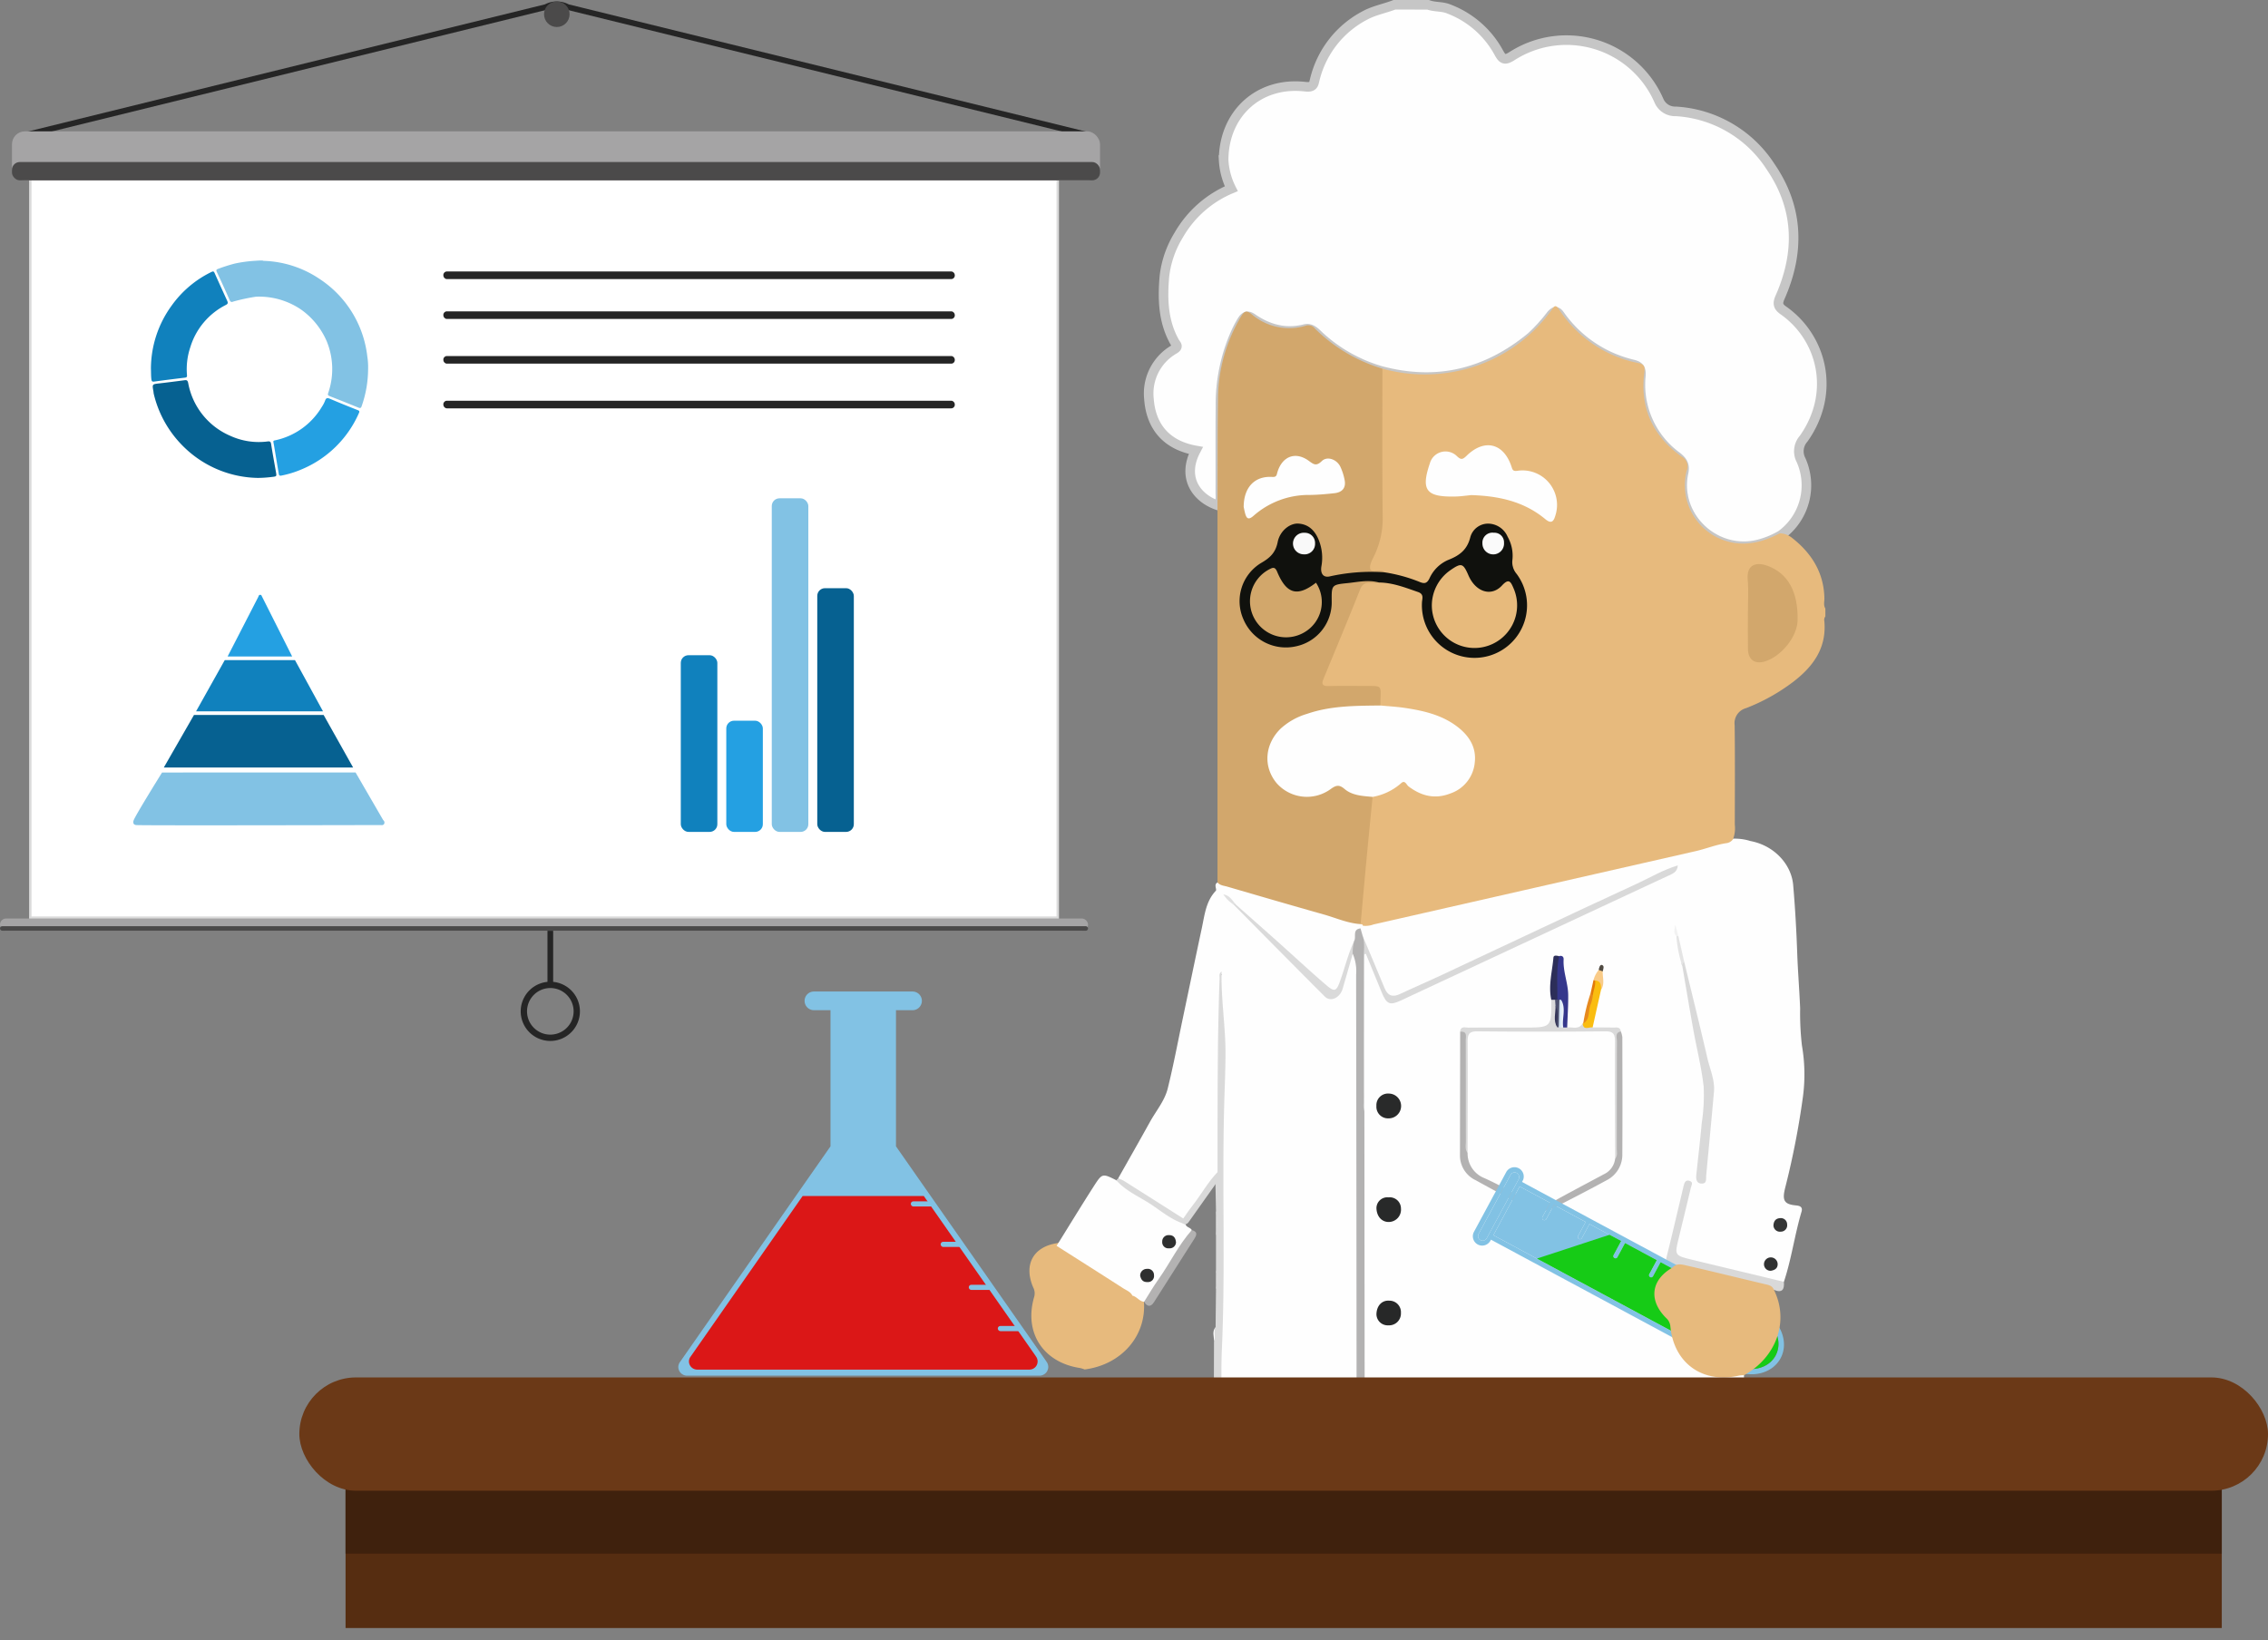
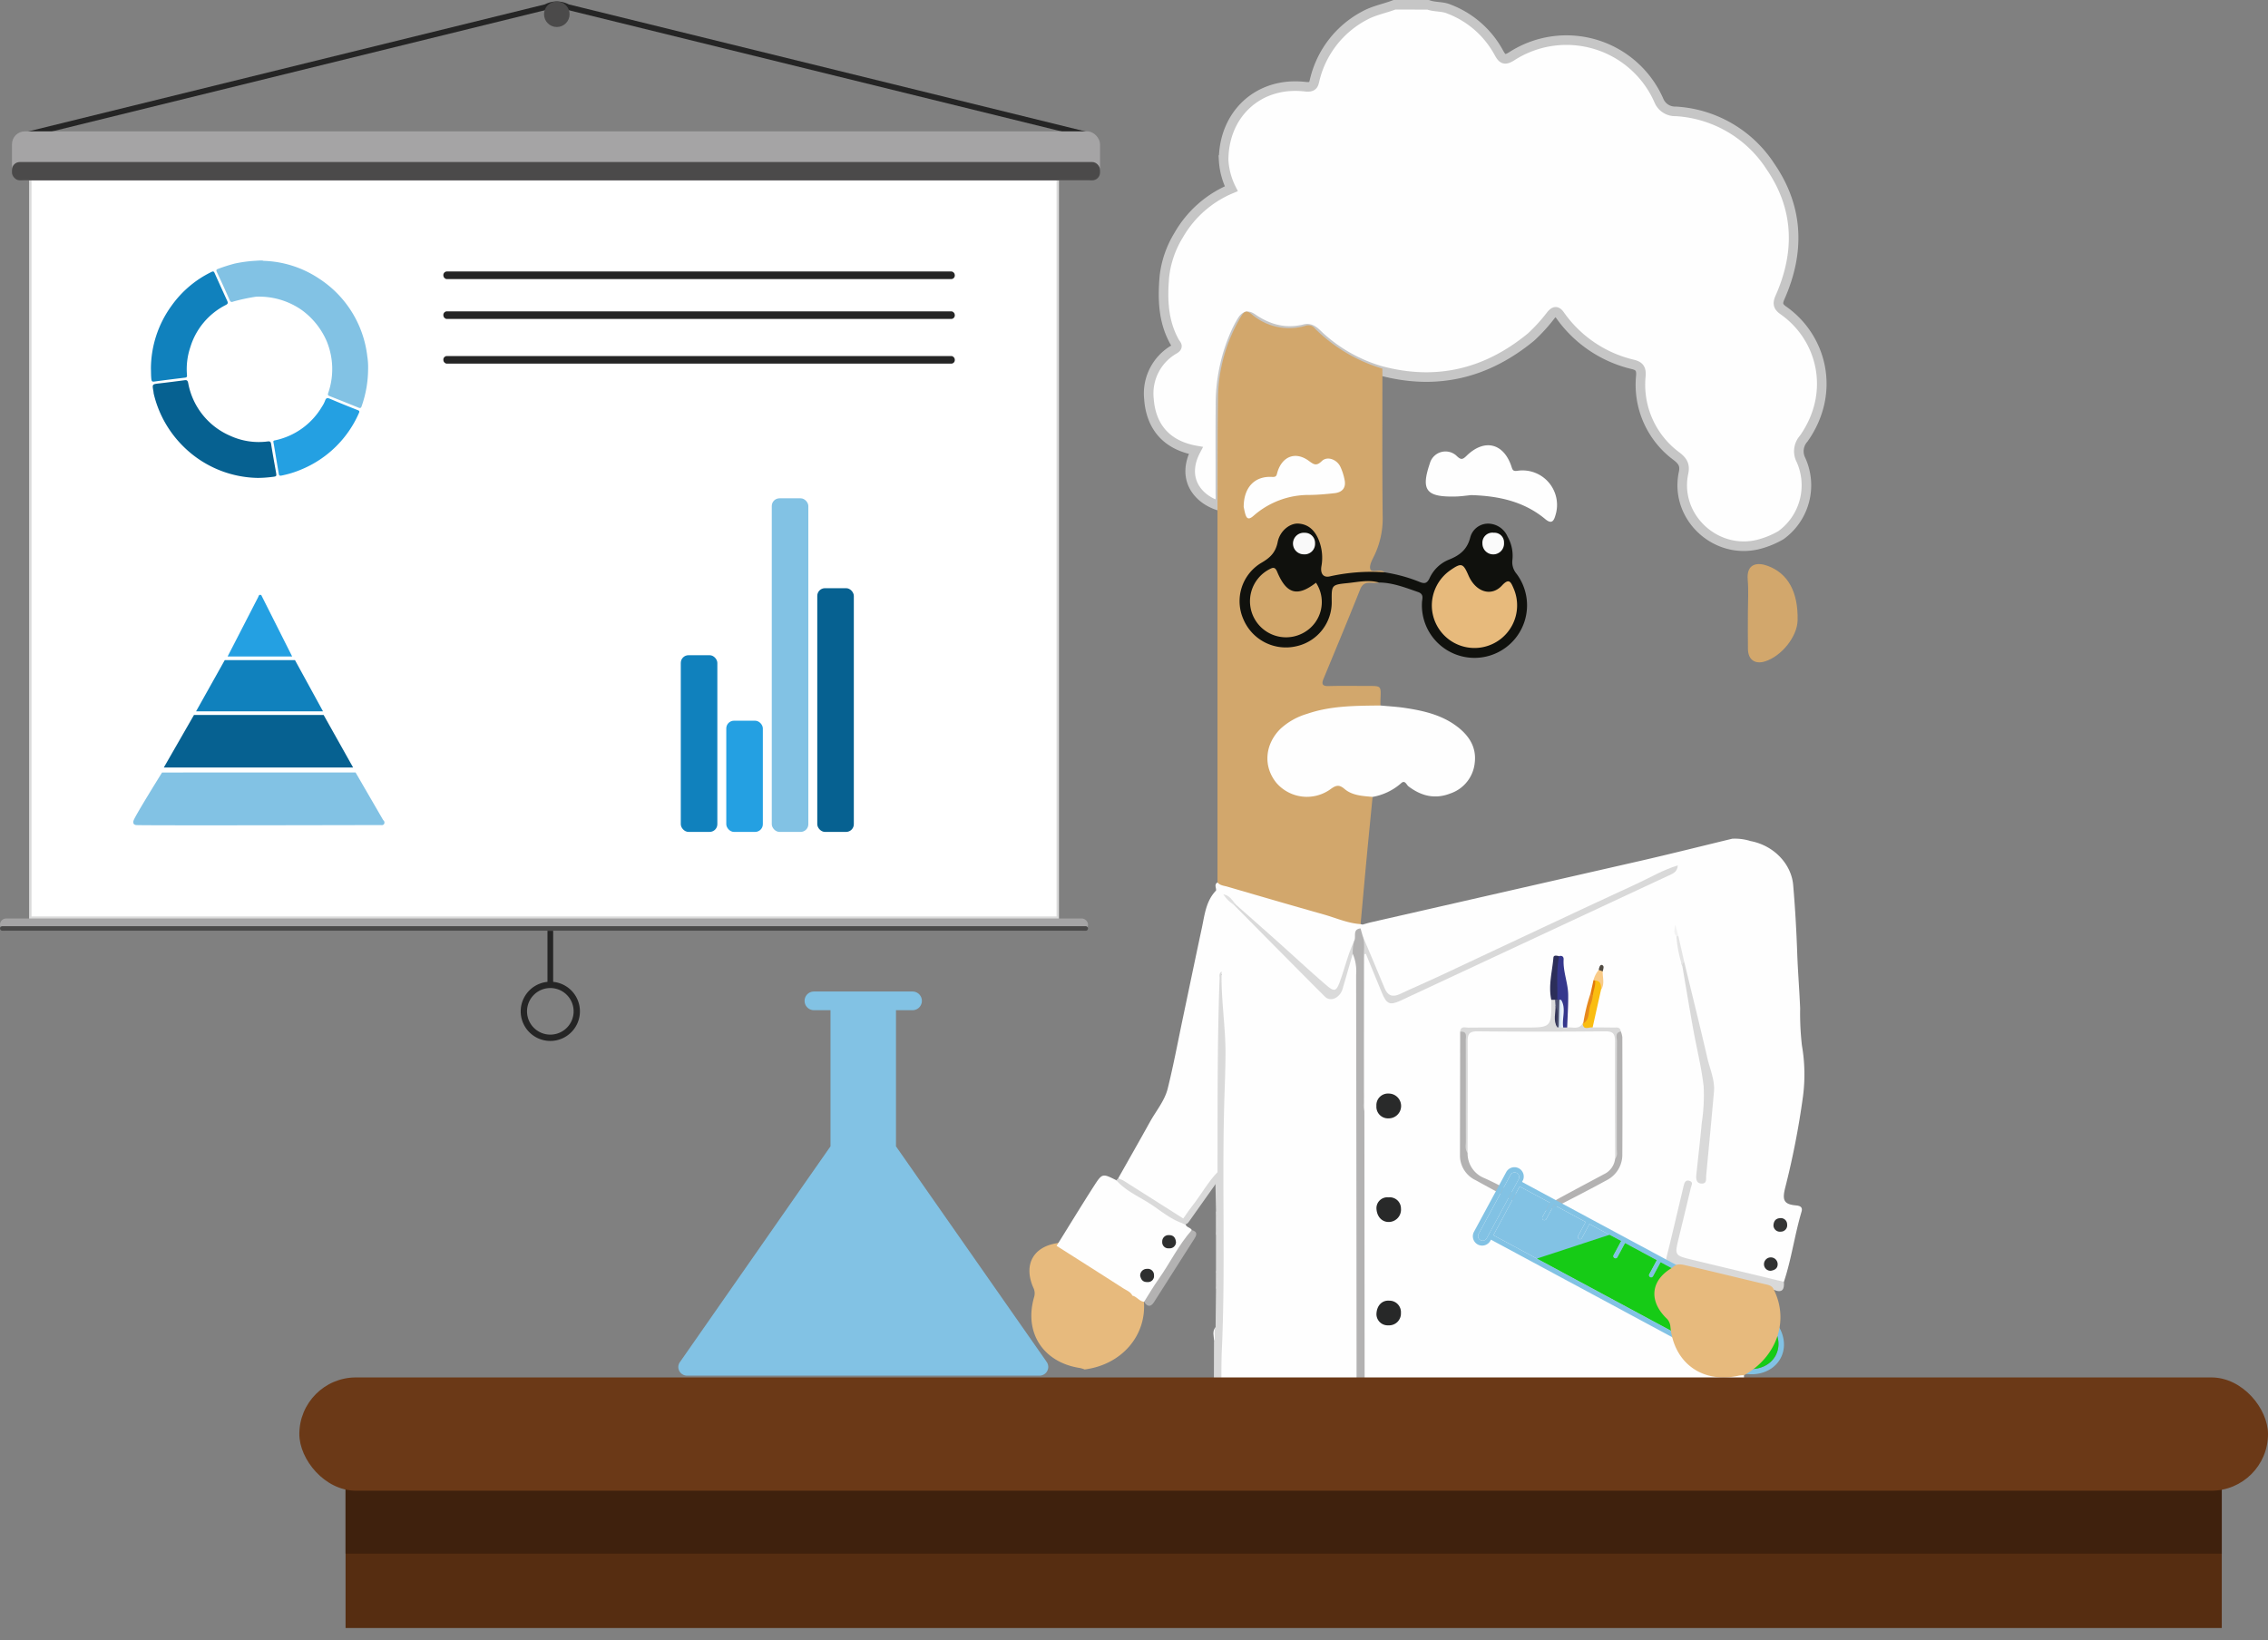
<svg xmlns="http://www.w3.org/2000/svg" id="Layer_1" data-name="Layer 1" viewBox="0 0 473.682 342.655">
  <rect x="0" y="0" width="473.682" height="342.655" fill="#808080" stroke="none" />
  <defs>
    <style>.cls-1{fill:#252525;}.cls-2{fill:#fff;stroke:#dadada;stroke-width:0.5px;}.cls-2,.cls-5{stroke-miterlimit:10;}.cls-3,.cls-5{fill:#fefefe;}.cls-4{fill:#e7ba7d;}.cls-5{stroke:#c6c6c6;stroke-width:2px;}.cls-6{fill:#d2a76c;}.cls-7{fill:#dadada;}.cls-8{fill:#10110d;}.cls-9{fill:#b3b2b2;}.cls-10{fill:#e5e5e5;}.cls-11{fill:#e2e2e2;}.cls-12{fill:#fdfdfd;}.cls-13{fill:#d9d9d9;}.cls-14{fill:#e0e0e0;}.cls-15{fill:#2e2f2f;}.cls-16{fill:#292a2a;}.cls-17{fill:#282929;}.cls-18{fill:#35378c;}.cls-19{fill:#272828;}.cls-20{fill:#fabd10;}.cls-21{fill:#2c2e59;}.cls-22{fill:#343535;}.cls-23{fill:#303131;}.cls-24{fill:#f9cb88;}.cls-25{fill:#e6891d;}.cls-26{fill:#e4e4e4;}.cls-27{fill:#e27a0b;}.cls-28{fill:#f2f2f2;}.cls-29{fill:#504a42;}.cls-30{fill:#e7ba7c;}.cls-31{fill:#d2a76b;}.cls-32{fill:#fafafa;}.cls-33{fill:#f9f9f9;}.cls-34{fill:#4c506e;}.cls-35{fill:#eaf2fa;}.cls-36{fill:#d7e7f6;}.cls-37{fill:#353658;}.cls-38{fill:#82c2e4;}.cls-39{fill:#16cb16;}.cls-40{fill:#252626;}.cls-41{fill:#db1717;}.cls-42{fill:#562d11;}.cls-43{fill:#3f210d;}.cls-44{fill:#6b3917;}.cls-45{fill:#a5a4a5;}.cls-46{fill:#4b4a4a;}.cls-47{fill:#066191;}.cls-48{fill:#1081bd;}.cls-49{fill:#24a0e2;}</style>
  </defs>
  <title>BG research science</title>
  <path class="cls-1" d="M253.74,38.574,144.5,11.707a5.359,5.359,0,0,0-4.97,0L30.292,38.574l.283,1.152L142.016,12.319l111.44,27.407Z" transform="translate(-25.723 -10.794)" />
  <rect class="cls-2" x="6.33" y="36.502" width="214.586" height="155.177" />
  <path class="cls-3" d="M309.728,300.72q.024-42.8-.045-85.609a15.477,15.477,0,0,0-.626-4.49c-.946-1.342-1.367-.293-1.639.456-.661,1.816-1.079,3.712-1.657,5.557-.8,2.537-2.081,2.876-3.983.982q-9.03-8.993-18.028-18.016c-.772-.7-1.487-1.457-2.245-2.172-.535-.392-1.046-.861-1.8-.619-2.136,2.2-2.387,5.117-2.984,7.889-1.332,6.195-2.613,12.4-3.919,18.6-1.044,4.958-1.975,9.945-3.192,14.861-.638,2.578-2.44,4.677-3.719,6.99-2.184,3.947-4.42,7.864-6.635,11.793,1.7,1.744,3.945,2.7,5.9,4.078,2.024,1.418,4.168,2.666,6.229,4.037.605.4,1.194.994,2.052.629a65.8,65.8,0,0,0,4.9-6.639,3.486,3.486,0,0,1,1.225-1.241,1.181,1.181,0,0,0,1.03-.925c.013,2.2.028,4.4.028,6.6,0,8.22.3,16.454-.122,24.656-.218,4.2-.243,8.388-.248,12.579Zm-28.9-86.358q-.048-.022-.063.111c-.068.616-.084,1.233-.113,1.849,0-.66-.031-1.318-.01-1.978C280.633,214.068,281.08,214.475,280.827,214.362Zm-.1,27.986c-.089,2.451-.088,4.9-.1,7.358,0-7.544,0-15.089.128-22.63.03-1.723-.022-3.442-.066-5.16.061,1.364.126,2.727.148,4.088C280.924,231.459,280.927,236.892,280.729,242.348Z" transform="translate(-25.723 -10.794)" />
  <path class="cls-3" d="M398.553,258.955c-.614,2.475-.278,3.379,2.169,3.618.639.062,1.607.159,1.258,1.33-1.439,4.827-2.088,9.853-3.682,14.641a1.246,1.246,0,0,1-.8.164c-7.031-1.411-13.985-3.155-20.942-4.888-1.178-.293-1.438-1.127-1.248-2.227.318-1.838.893-3.615,1.272-5.437.515-2.471,1.162-4.919,1.522-7.424-1.216,3.893-2.073,7.864-3.049,11.806a6.877,6.877,0,0,0,.175,4.961,2.006,2.006,0,0,1-.589.836c-3.553,3.39-3.708,5.708-.577,9.385a3.982,3.982,0,0,1,1.081,2.612,7.938,7.938,0,0,0,.7,3.008c1.987,4.7,6.082,6.957,11.764,6.514.787-.061,1.631-.524,2.362.2,0,.886-.021,1.777-.051,2.67H310.063c-.006-19.072-.037-38.144.025-57.22.08-1.04.1-2.077.1-3.114q0-14,.01-28c0-.966-.207-2.045.868-2.891,1.395,2.654,2.283,5.333,3.421,7.9,1.106,2.5,1.647,2.74,4.1,1.641,7.57-3.386,15.037-6.994,22.563-10.474s15.042-6.985,22.543-10.517c3.779-1.78,7.7-3.292,11.267-5.506-4.614,2.205-9.282,4.291-13.9,6.479-11.429,5.412-22.924,10.685-34.368,16.066a82.674,82.674,0,0,1-8.491,3.853c-1.888.64-2.851.361-3.563-1.347-1.537-3.683-3.2-7.313-4.665-11.026-.154-.609-.568-1.2-.087-1.843l.416-.8c.6-.164,1.189-.353,1.793-.49q28.188-6.428,56.375-12.858c6.361-1.46,12.691-3.055,19.036-4.589a10.868,10.868,0,0,1,3.816.486c5,.942,8.542,4.909,8.911,9.159.412,4.748.681,9.531.849,14.3.136,3.835.453,7.664.61,11.495a58.492,58.492,0,0,0,.375,7.767,35.387,35.387,0,0,1,.211,10.669A170.321,170.321,0,0,1,398.553,258.955Z" transform="translate(-25.723 -10.794)" />
  <path class="cls-4" d="M246.638,270.449c-5.111.726-7.194,4.481-5.117,9.282a2.653,2.653,0,0,1,.193,1.96c-2.183,7.44,1.859,13.685,9.565,14.857a6.56,6.56,0,0,1,.977.3c7.709-.979,12.982-7.068,12.37-14.283.017-1-.772-1.417-1.431-1.878-4.629-3.238-9.231-6.516-13.886-9.718C248.491,270.41,247.666,269.922,246.638,270.449Z" transform="translate(-25.723 -10.794)" />
  <path class="cls-5" d="M316.948,11.794c-2.067.8-4.273,1.176-6.251,2.274a20.574,20.574,0,0,0-10.352,13.259c-.256.971-.21,1.788-2,1.578-9.718-1.135-17.05,5.667-17.063,15.327a15.265,15.265,0,0,0,1.6,5.984A22.716,22.716,0,0,0,271.9,59.9a20.992,20.992,0,0,0-2.983,8.592c-.417,4.725-.287,9.493,2.186,13.824.275.48.864.853-.127,1.442a10.617,10.617,0,0,0-5.289,10.373c.425,5.885,3.763,9.682,9.788,10.754-3,5.714.174,9.954,4.528,11.453.81-.778.588-1.8.591-2.737.025-6.011-.044-12.022.03-18.031a36.717,36.717,0,0,1,3.1-15.112,22.839,22.839,0,0,1,1.444-2.749c.535-.844,1.141-1.115,2.05-.486,3.33,2.3,6.934,3.334,10.978,2.312,1.367-.346,2.208.642,3.04,1.429A32.181,32.181,0,0,0,314.1,88.249c11.692,3.118,22.111.592,31.39-7.058a35.342,35.342,0,0,0,4.173-4.59c.718-.84,1.187-.952,1.878.031a25.834,25.834,0,0,0,15.293,10.3c1.325.338,1.693.962,1.592,2.352a18.555,18.555,0,0,0,7.47,16.826c1.217.95,1.8,1.77,1.444,3.439-1.982,9.33,6.973,17.5,16.144,14.823a18.713,18.713,0,0,0,4.184-1.782,12.862,12.862,0,0,0,4.187-15.739,3.951,3.951,0,0,1,.587-4.447c6.771-9.617,3.851-21.09-4.275-26.785-1.173-.823-1.208-1.514-.668-2.734,4.194-9.472,3.9-18.746-2.044-27.368a25.3,25.3,0,0,0-19.716-11.461,3.662,3.662,0,0,1-3.556-2.277,21.075,21.075,0,0,0-30.713-9.243c-1.49.947-1.957.633-2.7-.719a19.92,19.92,0,0,0-10.56-9.185c-1.374-.54-2.856-.326-4.212-.834Z" transform="translate(-25.723 -10.794)" />
-   <path class="cls-4" d="M397.449,122.186c-3.192,1.673-6.541,2.644-10.157,1.889a12.208,12.208,0,0,1-9.31-14.934,2.3,2.3,0,0,0-1.078-2.99c-5.973-4.294-8.718-10.143-7.765-17.549.129-1.008.111-1.682-1.122-1.949a25.7,25.7,0,0,1-16.708-11.279c-.789-1.2-1.12-.386-1.568.223a32.259,32.259,0,0,1-19.527,12.684,33.08,33.08,0,0,1-15.772-.486c-.837.931-.609,2.086-.611,3.166-.021,9.192-.08,18.385.028,27.576a20.227,20.227,0,0,1-1.749,8.223c-1.394,3.315-1.243,3.5,2.272,4a45.23,45.23,0,0,1,7.392,1.951,2.156,2.156,0,0,0,2.993-.885,10.955,10.955,0,0,1,5.713-4.567,3.048,3.048,0,0,0,2.114-2.336c.061-.267-.035.062.059-.2.941-2.594,2.5-4.077,4.2-3.982,1.753.1,3.6,1.906,3.941,4.49a25.061,25.061,0,0,0,2.384,7.9,10.2,10.2,0,0,1-5.689,13.827,10.5,10.5,0,0,1-13.675-6.238,10.32,10.32,0,0,1-.511-4.077,2.7,2.7,0,0,0-1.993-2.981,23.515,23.515,0,0,0-7.839-1.723c-3.462.054-3.451.058-4.8,3.327-2.226,5.408-4.52,10.788-6.656,16.232-1.035,2.636-.691,3.113,2.192,3.15,2.339.03,4.683.1,7.017-.021,1.736-.087,2.652.36,2.3,2.277a1.887,1.887,0,0,0,.263,1.192c1.485,1.09,3.29.757,4.945,1.051a32.761,32.761,0,0,1,8.344,2.274,11.241,11.241,0,0,1,4.9,3.993,6.608,6.608,0,0,1,.015,7.735,7.879,7.879,0,0,1-7.922,3.293,10.535,10.535,0,0,1-3.887-1.858c-.614-.456-1.282-1-2.054-.463a21.524,21.524,0,0,1-5.36,2.607,1.545,1.545,0,0,0-.82.9c-.86,2.095-.684,4.348-.866,6.519-.517,6.161-1.154,12.313-1.569,18.484a2.49,2.49,0,0,0,.122,1.014.92.92,0,0,0,.513.484,4.72,4.72,0,0,0,2.441-.234q33.646-7.654,67.291-15.315c2.152-.491,4.213-1.345,6.413-1.666a1.992,1.992,0,0,0,1.385-.832,6.457,6.457,0,0,0,.364-3.053c.012-6.908.058-13.817-.028-20.724a3.251,3.251,0,0,1,2.348-3.58,40.219,40.219,0,0,0,9.92-5.537c4.17-3.206,6.962-7.074,6.466-12.648a1.2,1.2,0,0,1,.209-.979V137.9c-.437-.7-.183-1.475-.2-2.211-.14-5.364-2.721-9.4-6.829-12.6A4.3,4.3,0,0,0,397.449,122.186Z" transform="translate(-25.723 -10.794)" />
  <path class="cls-6" d="M314.884,130.342a1.981,1.981,0,0,0-.336-.233c-.886-.382-2.407.365-2.64-.459-.242-.857.49-2.054.948-3.031a17.872,17.872,0,0,0,1.645-7.983c-.117-10.28-.054-20.561-.059-30.841a33.525,33.525,0,0,1-14.1-8.385,1.708,1.708,0,0,0-1.958-.561,12,12,0,0,1-11.259-2.431c-1.044-.844-1.491-.69-2.166.422A34.015,34.015,0,0,0,280.1,94.371c-.1,7.323-.069,14.647-.1,21.97l0,78.779c.055,1.133,1.049,1.17,1.763,1.379,8.663,2.54,17.337,5.041,26.006,7.564.722.211,1.482.439,2.121-.239.417-4.566.824-9.133,1.254-13.7.4-4.293.832-8.583,1.25-12.874-2.193-1.108-4.755-1.246-6.818-2.79-.891-.667-1.749.462-2.546.936-5.274,3.135-11.524.115-12.019-5.822-.27-3.233,2.084-6.688,5.77-8.293a33.274,33.274,0,0,1,13.712-2.531c1.187.009,2.5.419,3.537-.593,0-.484,0-.968.018-1.45.116-2.63.118-2.63-2.493-2.631-2.763,0-5.526-.053-8.287.024-1.255.036-1.62-.31-1.128-1.5,2.574-6.234,5.178-12.456,7.668-18.723.833-2.1,2.568-1.023,3.887-1.41-.326-1.094-1.273-.9-2.043-.907a31.155,31.155,0,0,0-5.548.624c-2.51.437-3.01,1.04-2.968,3.618.038,2.274-.227,4.385-1.752,6.217a8.956,8.956,0,0,1-9.918,2.916,8.621,8.621,0,0,1-6.164-7.835,8.379,8.379,0,0,1,4.666-8.575,5.13,5.13,0,0,0,2.96-3.82c.772-3.34,3.625-4.746,5.99-3.168a5.478,5.478,0,0,1,2.07,3.685,15.044,15.044,0,0,1,.149,3.711c-.062,1.845.949,3,2.593,2.667a53.617,53.617,0,0,1,9.694-.646A1.548,1.548,0,0,0,314.884,130.342Z" transform="translate(-25.723 -10.794)" />
  <path class="cls-3" d="M246.4,271.027c4.646,2.955,9.3,5.9,13.929,8.881.676.435,1.517.709,1.9,1.529.937.192,1.446,1.2,2.446,1.274a1.928,1.928,0,0,0,1.238-1.016c2.873-4.446,5.764-8.881,8.58-13.364a1.206,1.206,0,0,0,.141-.6c-.292-.563-1.139-.538-1.309-1.232-4.777-3.126-9.489-6.356-14.46-9.177-2.874-1.44-2.939-1.482-4.677,1.224C251.539,262.675,248.992,266.865,246.4,271.027Z" transform="translate(-25.723 -10.794)" />
  <path class="cls-3" d="M309.893,203.824c-2.7-.168-5.157-1.3-7.714-2.017-6.727-1.9-13.437-3.857-20.148-5.814-.7-.2-1.5-.236-2.028-.873-.763.446-.223,1.122-.3,1.689l1.528.814a14.6,14.6,0,0,1,2.555,2.31c5.833,5.659,11.961,11,17.917,16.522a6.924,6.924,0,0,0,1.159.863c1.566.94,2.361.713,2.962-1.029,1.029-2.983,1.929-6.011,3.1-8.944.294-.844.2-1.85,1.026-2.474.265-.263.514-.532.347-.951C310.161,203.894,310.026,203.862,309.893,203.824Z" transform="translate(-25.723 -10.794)" />
  <path class="cls-7" d="M258.864,257.326c1.8,2.04,4.261,3.195,6.513,4.569,2.609,1.592,4.894,3.78,7.947,4.608l.117-.817q-6.531-4.144-13.068-8.28a6.981,6.981,0,0,0-1.117-.464Z" transform="translate(-25.723 -10.794)" />
  <path class="cls-3" d="M314.033,158.159c-5.171.063-10.353.027-15.334,1.749a14.037,14.037,0,0,0-5.538,3.112c-3.312,3.281-3.659,7.938-.793,11.378a8.422,8.422,0,0,0,11.238,1.242c1.134-.826,1.785-1.017,2.92-.052,1.65,1.4,3.806,1.473,5.871,1.664a12.186,12.186,0,0,0,5.891-2.8c.869-.855,1.157.256,1.607.6,2.66,2.016,5.515,2.74,8.722,1.49a7.549,7.549,0,0,0,5.116-6.458c.384-3.266-1.256-5.708-3.761-7.586-3.188-2.39-6.96-3.251-10.8-3.827C317.472,158.411,315.747,158.323,314.033,158.159Z" transform="translate(-25.723 -10.794)" />
  <path class="cls-8" d="M314.884,130.342a39.386,39.386,0,0,0-11.3.821c-1.61.423-2.114-.724-1.88-2.078a9.889,9.889,0,0,0-.473-5.28c-.754-2-2.047-3.485-4.315-3.642-1.777-.123-3.876,1.5-4.339,3.836-.443,2.237-1.6,3.32-3.5,4.41a9.324,9.324,0,0,0-3.652,11.764,9.621,9.621,0,0,0,11.04,5.611,9.4,9.4,0,0,0,7.389-9.463c-.027-3.312-.034-3.391,3.3-3.725,2.169-.218,4.356-.747,6.551-.128,2.887.021,5.515,1.067,8.187,1.992,1.313.454.839,1.4.815,2.21a10.981,10.981,0,1,0,19.772-6,3.776,3.776,0,0,1-.878-2.966,8.039,8.039,0,0,0-1-4.789,4.487,4.487,0,0,0-3.86-2.739,3.848,3.848,0,0,0-3.937,2.831c-.654,2.633-2.259,3.828-4.6,4.742a7.559,7.559,0,0,0-3.922,3.844c-.583,1.207-1.18,1.133-2.22.692A32.616,32.616,0,0,0,314.884,130.342Z" transform="translate(-25.723 -10.794)" />
  <path class="cls-3" d="M333.011,114.213c5.642.173,10.961,1.286,15.43,5,1.2,1,1.743.632,2.123-.721a7.208,7.208,0,0,0-7.972-9.35c-.907.119-.982-.249-1.2-.915-1.619-4.868-5.622-5.864-9.331-2.261-.884.859-1.2.945-2.152.016a3.393,3.393,0,0,0-5.465,1.32c-.028.063-.04.133-.062.2-2,5.822-.729,7.178,5.557,7C330.963,114.465,331.986,114.31,333.011,114.213Z" transform="translate(-25.723 -10.794)" />
  <path class="cls-6" d="M390.78,138.725c0,2.548-.029,5.1.01,7.644.033,2.227,1.46,3.235,3.555,2.582,3.47-1.081,6.735-5.185,6.814-8.562.138-5.911-1.977-9.809-6.229-11.392-2.139-.8-4.493-.533-4.188,2.913C390.942,134.165,390.78,136.452,390.78,138.725Z" transform="translate(-25.723 -10.794)" />
  <path class="cls-9" d="M274.633,267.735c-2.78,3.127-4.572,6.924-6.973,10.31-1.067,1.5-2,3.108-2.986,4.666.628,1.066,1.381,1.142,2.045.109,2.837-4.415,5.613-8.868,8.456-13.278C275.768,268.622,275.773,268.051,274.633,267.735Z" transform="translate(-25.723 -10.794)" />
  <path class="cls-10" d="M279.684,268.968a8.762,8.762,0,0,0,0-5.365Z" transform="translate(-25.723 -10.794)" />
  <path class="cls-11" d="M279.686,280.168a5.293,5.293,0,0,0,0-4.122Q279.685,278.107,279.686,280.168Z" transform="translate(-25.723 -10.794)" />
  <path class="cls-12" d="M279.273,290.945c.669-.912.211-1.951.332-2.925C278.806,288.917,279.308,289.962,279.273,290.945Z" transform="translate(-25.723 -10.794)" />
  <path class="cls-13" d="M375.024,275.572c2.128-.564,4.044.459,6,.915,5.075,1.182,10.2,2.155,15.184,3.727,1.734.741,2.225-.071,2.087-1.67q-9.513-2.289-19.025-4.577c-3.857-.925-3.842-.915-2.9-4.716.858-3.469,1.671-6.948,2.51-10.421.123-.51.547-1.1-.273-1.371-.844-.278-1.083.346-1.235.985-1.2,5.011-2.35,10.033-3.6,15.03C373.452,274.741,374.987,274.656,375.024,275.572Z" transform="translate(-25.723 -10.794)" />
  <path class="cls-7" d="M308.258,210.019c.649-.886.374-1.89.368-2.86-1.334,2.794-2.019,5.817-3.075,8.71-.708,1.939-1.116,2.166-2.714.8-3.441-2.943-6.75-6.04-10.128-9.058-2.966-2.65-5.952-5.277-8.929-7.915a.265.265,0,0,0-.458.014c6.362,6.423,12.706,12.863,19.1,19.252,1.193,1.192,3.159.278,3.711-1.619Q307.2,213.682,308.258,210.019Z" transform="translate(-25.723 -10.794)" />
  <path class="cls-14" d="M283.322,199.709l.458-.014c-.7-.866-1.28-1.894-2.546-2.071A7.047,7.047,0,0,0,283.322,199.709Z" transform="translate(-25.723 -10.794)" />
  <path class="cls-3" d="M285.473,116.682c.041.188.141.727.276,1.257.283,1.114.668,1.583,1.786.592a17.414,17.414,0,0,1,11.747-4.351c1.717-.022,3.438-.179,5.146-.366,1.672-.184,2.476-1.157,2.105-2.853a11.463,11.463,0,0,0-.9-2.735c-.761-1.5-2.725-2.2-3.832-1.13-1.151,1.11-1.659.745-2.721-.035-2.753-2.022-5.524-.987-6.546,2.3-.188.6-.131,1.123-1.1,1.058C287.817,110.181,285.479,112.552,285.473,116.682Z" transform="translate(-25.723 -10.794)" />
  <path class="cls-15" d="M263.851,277.234c.168.888.606,1.393,1.523,1.357a1.261,1.261,0,0,0,1.367-1.419,1.293,1.293,0,0,0-1.476-1.332A1.388,1.388,0,0,0,263.851,277.234Z" transform="translate(-25.723 -10.794)" />
  <path class="cls-15" d="M271.335,270.328c-.072-1.03-.566-1.542-1.435-1.534a1.311,1.311,0,0,0-1.44,1.379,1.269,1.269,0,0,0,1.419,1.368A1.314,1.314,0,0,0,271.335,270.328Z" transform="translate(-25.723 -10.794)" />
  <path class="cls-9" d="M330.687,226.3q-.024,12.942-.043,25.884a5.7,5.7,0,0,0,3.283,5.137c3.5,1.94,7.022,3.829,10.588,5.639a6.582,6.582,0,0,0,6.18-.092c3.564-1.815,7.118-3.652,10.628-5.569a5.953,5.953,0,0,0,3.23-5.428c.049-8.145.021-16.29,0-24.435a4.877,4.877,0,0,0-.311-1.19c-1.008-.385-1.186.351-1.327,1.034a11.631,11.631,0,0,0-.092,2.271c-.06,7.52.117,15.041-.1,22.554a5.268,5.268,0,0,1-2.847,3.836c-3.068,1.731-6.271,3.205-9.319,4.976a5.791,5.791,0,0,1-5.744.056c-3.3-1.586-6.44-3.482-9.72-5.109-2.044-1.014-2.085-3.1-2.529-4.963-.234-7.192-.03-14.379-.1-21.566a8.4,8.4,0,0,0-.137-2.269C332.085,226.231,331.648,225.666,330.687,226.3Z" transform="translate(-25.723 -10.794)" />
  <path class="cls-13" d="M310.334,206.33q-.011,17.285-.013,34.567c0,.67-.19,1.4.362,1.972q0-16.372,0-32.743l.309-.094q1.658,4.033,3.314,8.067c1.027,2.489,1.688,2.757,4.028,1.665q18.841-8.8,37.684-17.589,9.093-4.242,18.187-8.482c.848-.4,1.836-.7,1.934-2.127-3.061.911-5.718,2.514-8.487,3.791-13.777,6.358-27.488,12.858-41.23,19.292-2.747,1.286-5.539,2.475-8.282,3.768-1.587.748-2.591.377-3.26-1.261C313.4,213.534,311.853,209.937,310.334,206.33Z" transform="translate(-25.723 -10.794)" />
  <path class="cls-13" d="M377.083,212.58c.755,4.4,1.483,8.8,2.274,13.191.718,3.987,1.726,7.937,2.182,11.952a38.18,38.18,0,0,1-.395,7.609c-.328,3.622-.756,7.235-1.137,10.853-.094.9.038,1.813,1.122,1.839,1.13.027.874-1,.941-1.718.545-5.812,1.105-11.622,1.619-17.437.219-2.468-.835-4.725-1.373-7.058-1.545-6.7-3.209-13.374-4.826-20.057C376.705,211.709,376.871,212.133,377.083,212.58Z" transform="translate(-25.723 -10.794)" />
  <path class="cls-7" d="M330.687,226.3c1.553-.14,1.163,1.02,1.166,1.825.02,7.03,0,14.059.023,21.089,0,.8-.227,1.666.361,2.39.931-.878.707-2.042.712-3.116.03-6.278,0-12.557.02-18.835.007-2.574.15-2.722,2.668-2.727q12-.024,24.009,0c2.52.005,2.667.155,2.674,2.723.019,6.692-.008,13.384.021,20.076,0,1.075-.218,2.238.706,3.12.572-.656.347-1.452.348-2.189.016-7.465,0-14.93.028-22.4,0-.73-.451-1.756.82-2.015-.139-1.031-.946-.792-1.587-.806-1.434-.031-2.87-.026-4.305-.035a5.533,5.533,0,0,0-2.084-.836c-.789,1.371-2.114.717-3.23.855a1.177,1.177,0,0,0-.642-.38,4.666,4.666,0,0,0-.483-.077c-.152-.038-.3-.076-.454-.129a.811.811,0,0,1-.305-.367c-.175-1.231-.011-2.464-.083-3.694a1.978,1.978,0,0,0-.425-1.2.745.745,0,0,0-.93.067c.051,5.794.051,5.794-5.744,5.794-3.853,0-7.707-.017-11.56.016C331.752,225.455,330.781,225.054,330.687,226.3Z" transform="translate(-25.723 -10.794)" />
  <path class="cls-16" d="M313.193,241.792a2.425,2.425,0,0,0,2.551,2.609,2.59,2.59,0,0,0,.034-5.18A2.418,2.418,0,0,0,313.193,241.792Z" transform="translate(-25.723 -10.794)" />
  <path class="cls-17" d="M313.2,263.149c.058,1.871,1.245,2.976,2.7,2.891a2.576,2.576,0,0,0,2.421-2.794,2.349,2.349,0,0,0-2.609-2.346A2.271,2.271,0,0,0,313.2,263.149Z" transform="translate(-25.723 -10.794)" />
  <path class="cls-18" d="M352.213,225.421l.824,0c.078-2.259.234-4.519.214-6.777-.022-2.5-1.1-4.883-.958-7.424.034-.58-.315-.879-.935-.713-1.093,1.1-1.015,2.512-.99,3.886a20.6,20.6,0,0,0,.191,4.734c.112.205.229.409.344.612a4.611,4.611,0,0,0,.439.517c.522.969.236,2.021.3,3.035A2.994,2.994,0,0,0,352.213,225.421Z" transform="translate(-25.723 -10.794)" />
  <path class="cls-19" d="M313.2,285.284a2.351,2.351,0,0,0,2.507,2.348,2.471,2.471,0,0,0,2.606-2.588,2.4,2.4,0,0,0-2.41-2.563C314.414,282.357,313.262,283.449,313.2,285.284Z" transform="translate(-25.723 -10.794)" />
  <path class="cls-20" d="M356.267,224.569c.169,1.587,1.335.692,2.084.836q.876-3.936,1.753-7.871c.346-1.147.406-2.133-1.221-2.169-.39,1.033-.465,2.143-.767,3.2-.661,1.991-.706,4.159-1.734,6.045Z" transform="translate(-25.723 -10.794)" />
  <path class="cls-21" d="M350.973,219.6c.081-3.033-.253-6.084.385-9.094-.458-.059-1.15-.295-1.2.335-.245,2.925-1.089,5.825-.441,8.794h.791A.3.3,0,0,0,350.973,219.6Z" transform="translate(-25.723 -10.794)" />
  <path class="cls-22" d="M396.114,266.747a1.354,1.354,0,0,0,1.529,1.32,1.33,1.33,0,0,0,1.331-1.508,1.314,1.314,0,0,0-1.518-1.31C396.541,265.316,396.174,265.907,396.114,266.747Z" transform="translate(-25.723 -10.794)" />
  <path class="cls-23" d="M395.572,276.233c.946-.146,1.481-.606,1.417-1.51a1.429,1.429,0,0,0-2.85.184A1.364,1.364,0,0,0,395.572,276.233Z" transform="translate(-25.723 -10.794)" />
  <path class="cls-24" d="M358.846,215.6c1.284.083,1.289,1,1.258,1.935.844-1.209.3-2.549.359-3.832-.228-.239-.4-.647-.836-.308a5.455,5.455,0,0,0-1.1,2.148l.14.15Z" transform="translate(-25.723 -10.794)" />
  <path class="cls-25" d="M356.382,224.607c1.554-.956.971-2.754,1.593-4.083a8.607,8.607,0,0,0,.415-1.748c-.152-.179-.183-.461-.458-.534A38.569,38.569,0,0,0,356.382,224.607Z" transform="translate(-25.723 -10.794)" />
  <path class="cls-26" d="M377.083,212.58a.888.888,0,0,1,.408-.827l-1.227-5.408a.254.254,0,0,0-.416,0A25.432,25.432,0,0,0,377.083,212.58Z" transform="translate(-25.723 -10.794)" />
  <path class="cls-27" d="M357.932,218.242l.458.534c.074-1.07.648-2.069.456-3.177a2.909,2.909,0,0,0-.323-.057Z" transform="translate(-25.723 -10.794)" />
  <path class="cls-28" d="M375.848,206.341l.416,0c-.192-.712-.383-1.424-.65-2.414C375.421,204.969,375.2,205.707,375.848,206.341Z" transform="translate(-25.723 -10.794)" />
  <path class="cls-29" d="M359.627,213.394l.836.308c.091-.485.425-1.161-.176-1.346C359.9,212.237,359.68,212.92,359.627,213.394Z" transform="translate(-25.723 -10.794)" />
  <path class="cls-30" d="M324.768,137.226a8.906,8.906,0,1,0,17.058-3.572c-.545-1.245-.909-2.188-2.4-.566-2.239,2.436-5.506,1.36-7.007-2.1-1.128-2.6-1.479-2.691-3.886-1.015A9,9,0,0,0,324.768,137.226Z" transform="translate(-25.723 -10.794)" />
  <path class="cls-31" d="M300.572,132.512c-3.885,3-6.158,2.4-8.119-2.308-.479-1.15-1-.808-1.694-.457a7.532,7.532,0,1,0,7.363,13.139A7.312,7.312,0,0,0,300.572,132.512Z" transform="translate(-25.723 -10.794)" />
  <path class="cls-32" d="M339.843,124.161a2,2,0,0,0-2.129-2.085,2.092,2.092,0,0,0-2.38,2.237,2.258,2.258,0,1,0,4.509-.152Z" transform="translate(-25.723 -10.794)" />
  <path class="cls-33" d="M300.38,124.29a2.125,2.125,0,0,0-2.174-2.207,2.254,2.254,0,1,0-.233,4.5A2.195,2.195,0,0,0,300.38,124.29Z" transform="translate(-25.723 -10.794)" />
  <path class="cls-3" d="M363.047,252.845c-.019-8.15-.068-16.3-.028-24.448.007-1.518-.257-2.193-2.017-2.175q-13.363.136-26.729,0c-1.753-.018-2.032.652-2.023,2.176.047,7.734,0,15.47-.013,23.205a5.545,5.545,0,0,0,3.556,5.3c2.886,1.3,5.653,2.87,8.429,4.4a6.453,6.453,0,0,0,6.678.042c3.26-1.795,6.553-3.529,9.831-5.289A4.078,4.078,0,0,0,363.047,252.845Z" transform="translate(-25.723 -10.794)" />
  <path class="cls-34" d="M350.973,219.6l-.467.035.086,1.244c.476,1.468-.149,3.025.36,4.49a2.541,2.541,0,0,0,.327.021,8.159,8.159,0,0,0,.132-5.758Z" transform="translate(-25.723 -10.794)" />
  <path class="cls-35" d="M352.213,225.421c-.32-1.9.651-3.89-.413-5.734a16.47,16.47,0,0,0-.009,5.736Z" transform="translate(-25.723 -10.794)" />
  <path class="cls-36" d="M351.791,225.423l.009-5.736a.468.468,0,0,0-.389-.051l-.132,5.758Z" transform="translate(-25.723 -10.794)" />
  <path class="cls-37" d="M350.952,225.373c-.2-1.49.492-3.052-.36-4.49C350.661,222.384,350.05,223.939,350.952,225.373Z" transform="translate(-25.723 -10.794)" />
  <path class="cls-38" d="M376.025,289.473l-16.534-8.9-7.066-3.8-14.8-7.966,5.481-10.186,6.359,3.422-1.589,2.953a.454.454,0,1,0,.8.43l1.589-2.952,6.625,3.565L355.3,268.99a.455.455,0,0,0,.8.431l1.588-2.953.218.117,6.407,3.449-1.589,2.952a.457.457,0,0,0,.185.616l.011,0,.009.007a.455.455,0,0,0,.615-.185l1.589-2.952,6.625,3.565-1.589,2.953a.454.454,0,1,0,.8.43l1.589-2.952,6.625,3.566-1.589,2.952a.455.455,0,1,0,.8.431l1.116-2.074v10.127Z" transform="translate(-25.723 -10.794)" />
  <path class="cls-38" d="M334.925,269.838a.965.965,0,0,1-.389-1.305l6.67-12.33a.962.962,0,0,1,1.693.916l-6.67,12.33A.965.965,0,0,1,334.925,269.838Z" transform="translate(-25.723 -10.794)" />
  <path class="cls-38" d="M334.354,270.743a1.958,1.958,0,0,0,2.646-.788l.117-.217h0l14.8,7.966,7.066,3.8,28.39,15.279c3.842,2.068,8.445,1.047,10.229-2.268s.1-7.719-3.741-9.787l-28.39-15.279-7.067-3.8-14.8-7.967.2-.378c0-.008.012-.013.017-.021a1.947,1.947,0,0,0-3.518-1.656L333.566,268.1A1.957,1.957,0,0,0,334.354,270.743Zm3.268-1.938,5.482-10.186,6.359,3.422-1.589,2.953a.454.454,0,1,0,.8.43l1.589-2.952,6.625,3.565L355.3,268.99a.455.455,0,0,0,.8.431l1.589-2.953.217.117,6.407,3.449-1.589,2.952a.457.457,0,0,0,.185.616l.011,0,.008.007a.457.457,0,0,0,.616-.185l1.589-2.952,6.625,3.565-1.589,2.953a.454.454,0,1,0,.8.43l1.589-2.952,6.625,3.566-1.589,2.952a.455.455,0,1,0,.8.431l1.589-2.953,6.624,3.566-1.589,2.952a.455.455,0,0,0,.8.431l1.589-2.952,5.994,3.225c3.246,1.748,4.669,5.469,3.161,8.27s-5.4,3.663-8.643,1.916l-28.43-15.3-7.066-3.8Zm-2.7,1.033a.965.965,0,0,1-.389-1.305l6.67-12.33a.962.962,0,1,1,1.693.916l-6.67,12.33A.965.965,0,0,1,334.925,269.838Z" transform="translate(-25.723 -10.794)" />
  <path class="cls-39" d="M385.812,285.393l1.589-2.953,5.994,3.226c3.246,1.747,4.669,5.469,3.162,8.27s-5.4,3.663-8.644,1.916l-28.43-15.3-7.066-3.8-5.694-3.065,15.16-4.976,2.423,1.3-1.589,2.953a.455.455,0,0,0,.185.615l.01,0,.009.007a.457.457,0,0,0,.616-.185l1.588-2.953,6.625,3.566-1.589,2.952a.455.455,0,0,0,.8.431l1.589-2.952,6.624,3.565-1.588,2.953a.454.454,0,1,0,.8.43l1.589-2.952,6.625,3.566-1.589,2.952a.454.454,0,1,0,.8.431Z" transform="translate(-25.723 -10.794)" />
  <path class="cls-4" d="M375.024,275.572c-4.484,2.558-5.038,6.816-1.338,10.515a2.647,2.647,0,0,1,.9,1.751c.712,7.721,6.77,12.038,14.366,10.288a6.621,6.621,0,0,1,1.02-.076c6.806-3.751,9.466-11.354,6.238-17.836-.352-.937-1.24-1.033-2.021-1.219-5.5-1.305-10.983-2.657-16.49-3.92C376.733,274.853,375.786,274.7,375.024,275.572Z" transform="translate(-25.723 -10.794)" />
  <path class="cls-40" d="M238.459,266.917" transform="translate(-25.723 -10.794)" />
  <polygon class="cls-38" points="447.499 341.179 447.501 341.175 447.501 341.179 447.499 341.179" />
  <polygon class="cls-38" points="447.849 342.655 447.851 342.652 447.851 342.655 447.849 342.655" />
  <path class="cls-38" d="M167.389,296.308a1.834,1.834,0,0,0,1.834,1.834h73.6a1.834,1.834,0,0,0,1.834-1.834,1.812,1.812,0,0,0-.477-1.207c.021.023.053.034.072.058l-24.3-34.756-7.1-10.16V221.806h3.46a1.95,1.95,0,1,0,0-3.9H195.716a1.95,1.95,0,1,0,0,3.9h3.46v28.436l-7.1,10.161-24.359,34.926A1.786,1.786,0,0,0,167.389,296.308ZM199.95,250.8v0h0Z" transform="translate(-25.723 -10.794)" />
-   <path class="cls-41" d="M169.916,294.23l22.958-32.917.483-.691h25.306l.484.691,22.905,32.757c-.018-.023-.049-.033-.068-.055a1.711,1.711,0,0,1-1.279,2.867H171.34a1.729,1.729,0,0,1-1.728-1.729A1.684,1.684,0,0,1,169.916,294.23Z" transform="translate(-25.723 -10.794)" />
  <rect class="cls-38" x="234.114" y="287.763" width="4.789" height="1.083" rx="0.541" transform="translate(447.295 565.816) rotate(-180)" />
  <rect class="cls-38" x="228.053" y="279.158" width="4.789" height="1.083" rx="0.541" transform="translate(435.172 548.606) rotate(-180)" />
  <rect class="cls-38" x="222.178" y="270.179" width="4.789" height="1.083" rx="0.541" transform="translate(423.422 530.647) rotate(180)" />
  <rect class="cls-38" x="215.945" y="261.727" width="4.789" height="1.083" rx="0.541" transform="translate(410.957 513.744) rotate(-180)" />
  <path class="cls-9" d="M310.734,300.72h-1.685q-.029-43.161-.092-86.323a9.3,9.3,0,0,0-.7-4.378,8.017,8.017,0,0,1,.368-2.861c.3-.874-.4-2.261,1.255-2.436l.453,1.608c.514,1.615.194,3.257.191,4.893q-.036,15.009-.008,30.018a3.344,3.344,0,0,0,.165,1.628Z" transform="translate(-25.723 -10.794)" />
  <path class="cls-13" d="M280.917,292.634c-.119,2.692-.107,5.388-.083,8.086h-1.59c.013-3.258.017-6.517.029-9.775.392-.943-.14-1.991.332-2.925l.082-7.852a12.063,12.063,0,0,0,0-4.122l0-7.078a20.684,20.684,0,0,0,0-5.366q-.057-2.9-.115-5.8c.741-.668.436-1.554.438-2.344.025-13.457-.065-26.915.433-40.367.015-.4-.2-.888.413-1.364-.13,5.94.863,11.663.82,17.441-.028,3.787-.21,7.575-.3,11.355C280.97,259.224,281.658,275.933,280.917,292.634Z" transform="translate(-25.723 -10.794)" />
  <rect class="cls-42" x="97.894" y="319.595" width="391.857" height="31.264" transform="translate(561.921 659.66) rotate(-180)" />
  <rect class="cls-1" x="114.343" y="192.064" width="1.187" height="13.978" />
  <rect class="cls-43" x="97.894" y="317.74" width="391.857" height="17.582" transform="translate(561.921 642.268) rotate(-180)" />
  <rect class="cls-44" x="88.239" y="298.513" width="411.165" height="23.664" rx="11.832" transform="translate(561.921 609.896) rotate(-180)" />
  <rect class="cls-45" x="2.501" y="27.44" width="227.245" height="10.227" rx="2.689" />
  <rect class="cls-46" x="2.501" y="33.843" width="227.245" height="3.824" rx="1.627" />
  <path class="cls-47" d="M79.605,110.621a22.589,22.589,0,0,1-15.449-6.436,22.836,22.836,0,0,1-6.319-11.116c-.043-.17-.041-.351-.072-.525-.273-1.514-.272-1.5,1.278-1.673,1.738-.2,3.472-.424,5.207-.652.467-.062.657.016.775.57a14.907,14.907,0,0,0,8.78,11.034A14.279,14.279,0,0,0,81.657,103c.437-.056.614.064.688.537.306,1.947.664,3.886,1.007,5.826.162.918.169.944-.752,1.048A25.278,25.278,0,0,1,79.605,110.621Z" transform="translate(-25.723 -10.794)" />
  <path class="cls-48" d="M57.245,87.8a22.437,22.437,0,0,1,4.261-13.078A22.02,22.02,0,0,1,69.89,67.6c.4-.2.516-.083.664.249q1.3,2.9,2.623,5.785c.183.4.17.627-.274.852a14.678,14.678,0,0,0-7.427,8.821,14.339,14.339,0,0,0-.7,5.825c.033.393-.067.5-.432.548-2.133.258-4.265.52-6.392.816-.454.063-.563-.072-.614-.494C57.25,89.269,57.278,88.538,57.245,87.8Z" transform="translate(-25.723 -10.794)" />
  <path class="cls-49" d="M82.829,103.162c-.079-.344.173-.352.391-.4a14.955,14.955,0,0,0,9.747-7.026,6.14,6.14,0,0,0,.644-1.233c.2-.577.458-.651,1.007-.416,1.912.816,3.842,1.592,5.775,2.357.358.141.471.233.29.636a22.5,22.5,0,0,1-12.057,11.792,20.813,20.813,0,0,1-4.12,1.261c-.424.087-.509-.07-.561-.378-.321-1.893-.634-3.787-.952-5.68C82.942,103.77,82.884,103.466,82.829,103.162Z" transform="translate(-25.723 -10.794)" />
  <path class="cls-38" d="M102.436,85.248A22.39,22.39,0,0,0,92.378,69a22.033,22.033,0,0,0-11.613-3.72c-.118-.058-.285-.118-1.659-.016a27.6,27.6,0,0,0-4.393.594,34.412,34.412,0,0,0-3.4,1.084c-.226.079-.537.17-.328.613q1.4,2.957,2.712,5.95a.573.573,0,0,0,.3.342.554.554,0,0,0,.418-.053,39.39,39.39,0,0,1,4.765-1.023A15.532,15.532,0,0,1,88.807,75.6,15.769,15.769,0,0,1,94,82.173a15.264,15.264,0,0,1,.277,10.69c-.131.388-.071.532.3.675q3.012,1.181,6.008,2.4c.363.148.524.114.663-.28a23.6,23.6,0,0,0,1.354-7.716A14.316,14.316,0,0,0,102.436,85.248Z" transform="translate(-25.723 -10.794)" />
  <rect class="cls-38" x="161.189" y="104.089" width="7.636" height="69.681" rx="1.609" />
  <rect class="cls-49" x="151.687" y="150.543" width="7.636" height="23.227" rx="1.609" />
  <rect class="cls-48" x="142.186" y="136.861" width="7.636" height="36.908" rx="1.609" />
  <rect class="cls-47" x="170.69" y="122.861" width="7.636" height="50.908" rx="1.609" />
  <path class="cls-38" d="M59.571,172.156c-.616.99-5.615,9.035-5.936,10a.86.86,0,0,0,.008.723.746.746,0,0,0,.524.255c.8.1,35.735.033,51.161,0a.589.589,0,0,0,.587-.182.625.625,0,0,0-.158-.85q-2.885-4.977-5.77-9.952Z" transform="translate(-25.723 -10.794)" />
  <path class="cls-49" d="M86.744,147.925,80.4,135.317a.394.394,0,0,0-.282-.283.409.409,0,0,0-.418.377l-6.44,12.514Z" transform="translate(-25.723 -10.794)" />
  <polygon class="cls-47" points="73.752 160.322 67.591 149.34 40.516 149.34 34.211 160.322 73.752 160.322" />
  <path class="cls-48" d="M93.184,159.377l-5.852-10.694H72.663l-5.989,10.694Z" transform="translate(-25.723 -10.794)" />
  <rect class="cls-1" x="92.596" y="56.707" width="106.817" height="1.588" rx="0.727" />
  <rect class="cls-1" x="92.596" y="65.034" width="106.817" height="1.588" rx="0.727" />
  <rect class="cls-1" x="92.596" y="74.37" width="106.817" height="1.588" rx="0.727" />
-   <rect class="cls-1" x="92.596" y="83.707" width="106.817" height="1.588" rx="0.727" />
  <rect class="cls-45" y="191.858" width="227.245" height="2.557" rx="1.278" />
  <rect class="cls-46" y="193.459" width="227.245" height="0.956" rx="0.478" />
  <path class="cls-1" d="M140.66,215.86a6.184,6.184,0,1,0,6.183,6.184A6.184,6.184,0,0,0,140.66,215.86Zm0,11.049a4.865,4.865,0,1,1,4.865-4.865A4.865,4.865,0,0,1,140.66,226.909Z" transform="translate(-25.723 -10.794)" />
  <circle class="cls-46" cx="116.293" cy="2.973" r="2.67" />
  <path class="cls-13" d="M280.176,255.462c-2.164,2.187-3.558,4.843-5.427,7.212-.83,1.053-1.552,2.174-2.323,3.265.488.746,1.075.8,1.591.075,2.208-3.088,4.368-6.2,6.581-9.289C281.059,256.082,281.063,255.683,280.176,255.462Z" transform="translate(-25.723 -10.794)" />
</svg>